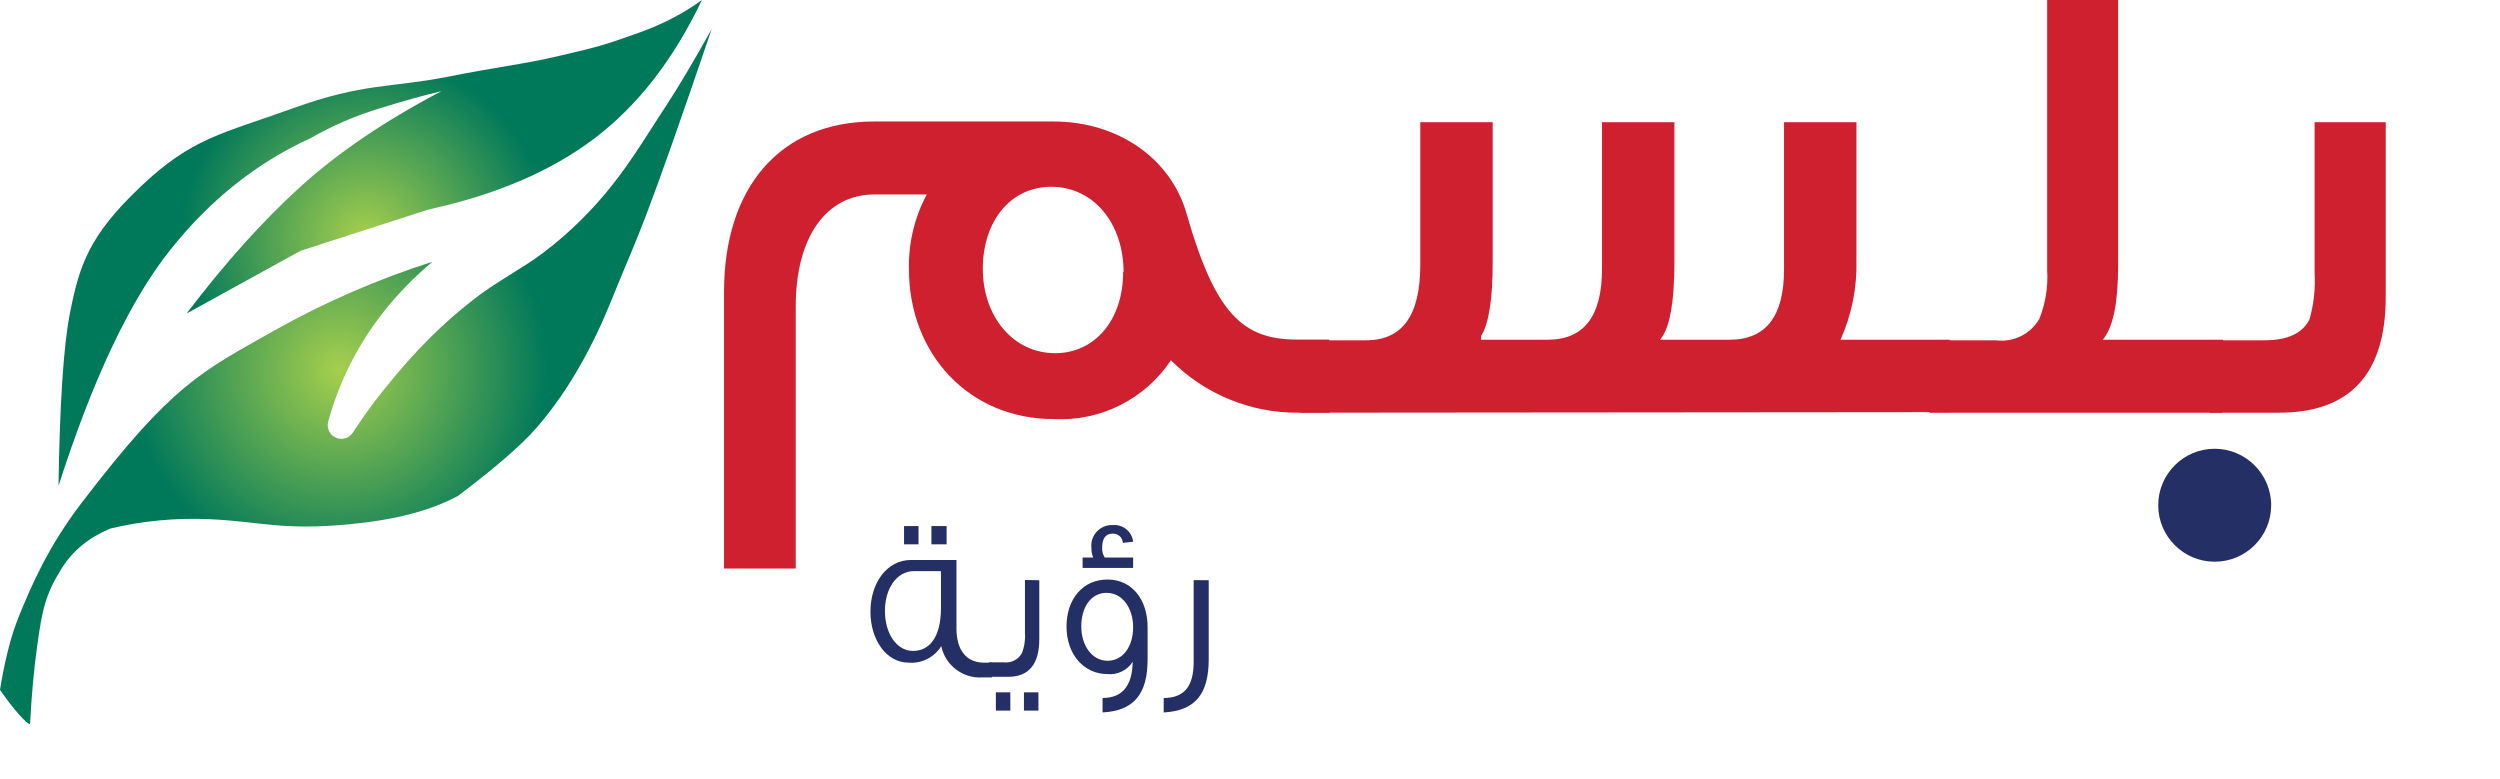
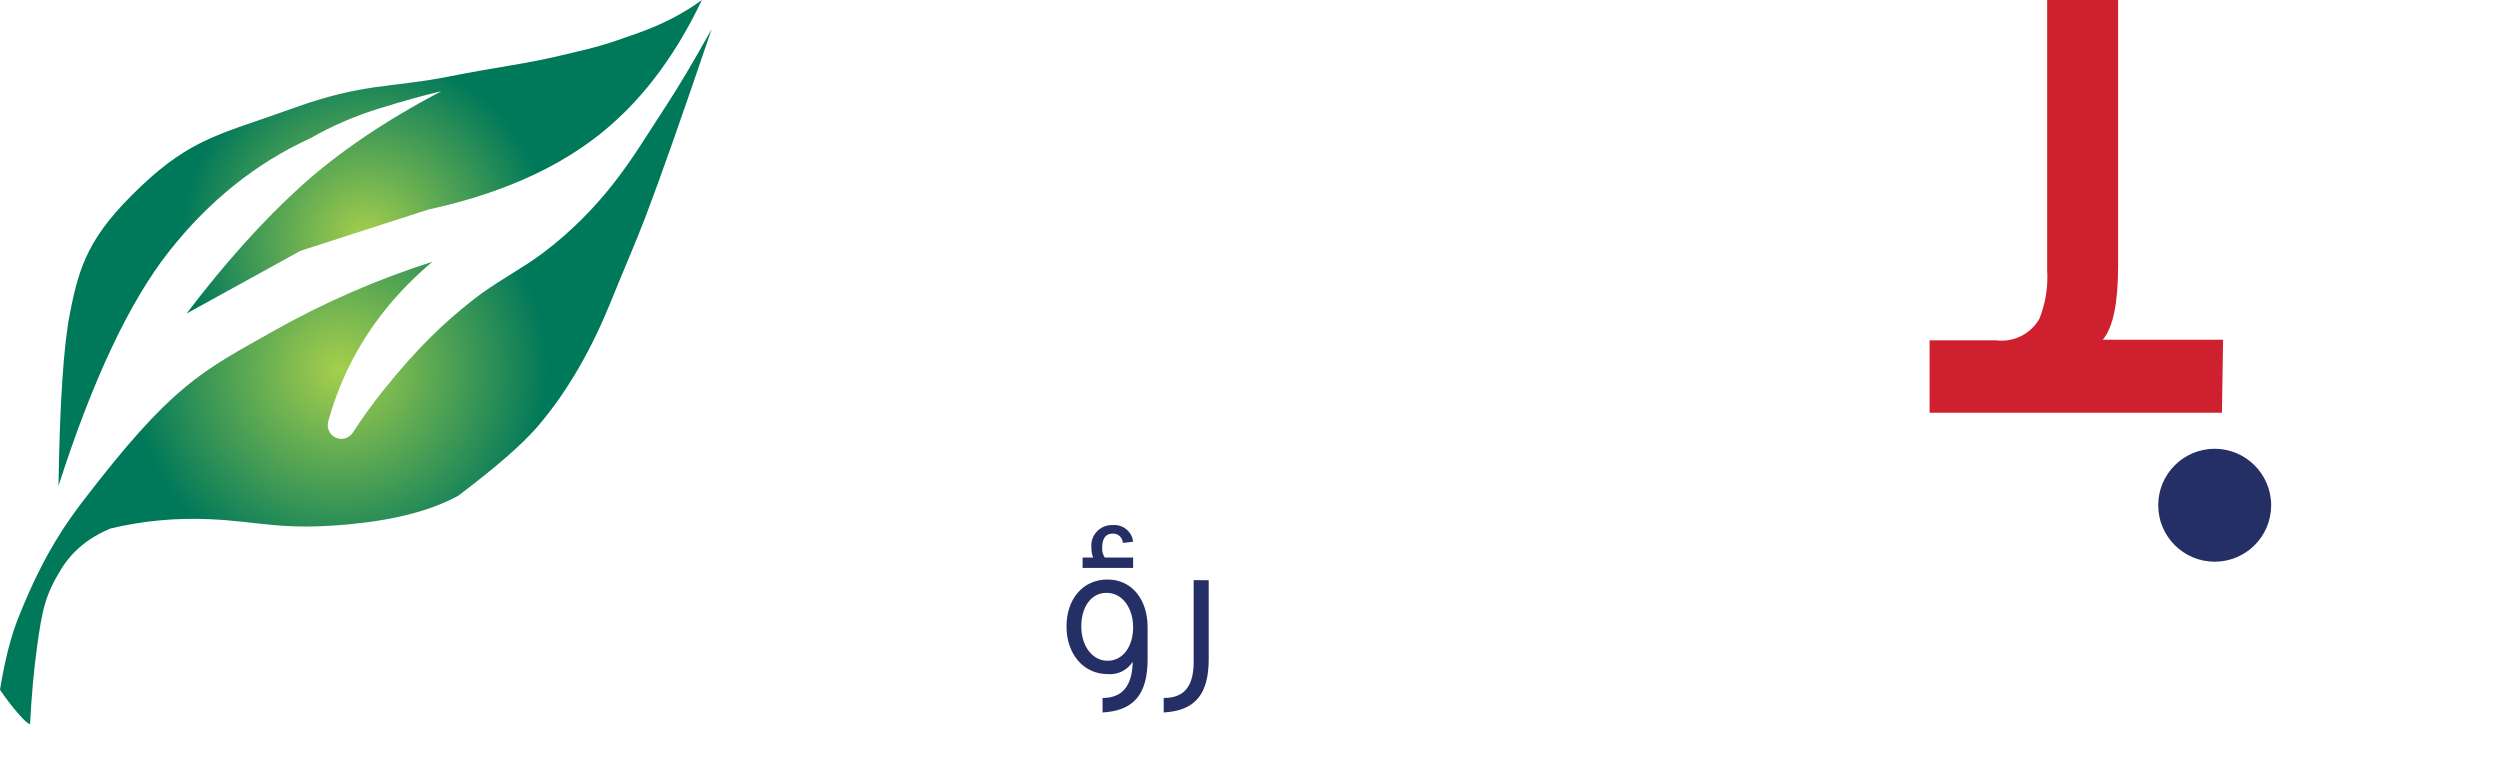
<svg xmlns="http://www.w3.org/2000/svg" width="183px" height="57px" viewBox="0 0 183 57" version="1.1">
  <title>Balsam- Arabic-Vision</title>
  <defs>
    <radialGradient cx="47.713%" cy="49.015%" fx="47.713%" fy="49.015%" r="31.413%" gradientTransform="translate(0.477,0.49),scale(0.976,1),rotate(-159.261),translate(-0.477,-0.49)" id="radialGradient-1">
      <stop stop-color="#A6CF4D" offset="0%" />
      <stop stop-color="#00785A" offset="95.41%" />
      <stop stop-color="#00785A" offset="100%" />
    </radialGradient>
    <radialGradient cx="47.713%" cy="49.015%" fx="47.713%" fy="49.015%" r="39.577%" gradientTransform="translate(0.477,0.49),scale(0.755,1),rotate(-163.676),translate(-0.477,-0.49)" id="radialGradient-2">
      <stop stop-color="#A6CF4D" offset="0%" />
      <stop stop-color="#00785A" offset="95.41%" />
      <stop stop-color="#00785A" offset="100%" />
    </radialGradient>
  </defs>
  <g id="Balsam--Arabic-Vision" stroke="none" stroke-width="1" fill="none" fill-rule="evenodd">
    <g id="Group-2" fill-rule="nonzero">
      <g id="Group-4">
        <path d="M31.654,19.159 C29.026,21.366 27,23.908 25.575,26.784 C24.931,28.082 24.414,29.44 24.024,30.858 L24.024,30.858 C23.878,31.39 24.191,31.941 24.723,32.087 C25.143,32.203 25.589,32.033 25.827,31.668 C26.531,30.585 27.251,29.583 27.986,28.664 C30.514,25.497 32.487,23.638 34.589,21.979 C36.278,20.645 38.165,19.703 39.725,18.532 C41.856,16.933 43.54,15.152 44.756,13.623 C46.334,11.64 47.497,9.657 48.739,7.774 C49.597,6.474 50.715,4.594 52.093,2.134 C49.939,8.476 48.332,13.036 47.271,15.817 C46.46,17.945 45.594,19.89 44.756,21.979 C43.439,25.258 41.647,28.572 39.306,31.275 C38.197,32.554 36.275,34.225 33.541,36.288 C31.576,37.365 28.921,38.061 25.575,38.377 C20.556,38.85 19.076,38.168 15.342,38.005 C12.852,37.896 10.429,38.124 8.071,38.69 C6.503,39.345 5.315,40.32 4.507,41.615 C3.295,43.558 3.087,44.679 2.725,47.255 C2.484,48.972 2.309,50.887 2.201,53 C2.078,53.009 1.799,52.765 1.363,52.268 C0.927,51.772 0.472,51.18 -3.51906988e-13,50.493 C0.353,48.316 0.808,46.54 1.363,45.166 C2.334,42.761 3.588,39.931 5.974,36.81 C12.621,28.117 14.694,27.233 20.124,24.172 C23.745,22.132 27.588,20.461 31.654,19.159 Z" id="Rectangle" fill="url(#radialGradient-1)" />
        <path d="M10.29,13.665 C14.069,10.076 16.245,9.803 21.44,7.928 C26.634,6.053 28.619,6.435 32.693,5.633 C36.767,4.83 38.237,4.725 41.029,4.068 C43.821,3.412 44.143,3.333 46.76,2.399 C48.504,1.777 50.044,0.977 51.379,2.3910327e-14 C49.313,4.344 46.696,7.716 43.53,10.118 C40.363,12.52 36.311,14.259 31.373,15.334 L21.995,18.359 L13.659,22.949 C16.464,19.256 19.243,16.161 21.995,13.665 C24.748,11.169 28.187,8.839 32.311,6.676 C31.107,6.954 29.602,7.371 27.796,7.928 C25.99,8.484 24.299,9.214 22.725,10.118 C18.765,11.926 15.327,14.673 12.409,18.359 C9.492,22.045 6.782,27.782 4.282,35.57 C4.374,29.52 4.652,25.313 5.115,22.949 C5.81,19.402 6.512,17.253 10.29,13.665 Z" id="Rectangle" fill="url(#radialGradient-2)" />
      </g>
    </g>
    <g id="Group-56" transform="translate(53, 0)" fill-rule="nonzero">
      <g id="Group-57">
        <path d="M113.25,36.994 C113.245,39.276 111.391,41.121 109.109,41.117 C106.828,41.113 104.98,39.262 104.982,36.98 C104.984,34.698 106.835,32.849 109.116,32.849 C111.401,32.855 113.25,34.709 113.25,36.994" id="Path" fill="#242F65" />
-         <path d="M44.319,30.21 L42.029,30.21 C38.534,30.234 35.176,28.851 32.712,26.373 C30.814,29.221 27.554,30.857 24.136,30.676 C17.914,30.676 13.536,25.896 13.536,19.716 C13.49,17.807 13.94,15.919 14.84,14.236 L11.003,14.236 C7.494,14.236 5.247,17.331 5.247,22.44 L5.247,41.616 L6.7785777e-13,41.616 L6.7785777e-13,21.348 C6.7785777e-13,13.812 4.028,8.893 11.003,8.893 L24.115,8.893 C28.8,8.893 32.69,11.565 33.856,15.635 C35.976,23.055 38.022,24.857 41.965,24.857 L44.297,24.857 L44.319,30.21 Z M29.245,19.907 C29.245,16.441 27.125,13.674 23.945,13.674 C20.956,13.674 18.942,16.207 18.942,19.674 C18.942,23.14 21.136,25.853 24.242,25.853 C27.104,25.853 29.214,23.468 29.214,19.907" id="Shape" fill="#CE202F" />
-         <path d="M42.209,30.21 L42.209,24.91 L46.99,24.91 C49.661,24.91 50.965,23.087 50.965,19.387 L50.965,8.946 L56.265,8.946 L56.265,19.154 C56.265,21.921 55.979,23.702 55.417,24.592 L55.417,24.868 L60.293,24.868 C62.953,24.868 64.268,23.14 64.268,19.674 L64.268,8.946 L69.568,8.946 L69.568,19.154 C69.568,22.207 69.197,24.126 68.508,24.868 L73.606,24.868 C76.278,24.868 77.592,23.14 77.592,19.716 L77.592,8.946 L82.892,8.946 L82.892,19.069 C82.94,21.065 82.542,23.046 81.726,24.868 L89.729,24.868 L89.729,30.168 L42.209,30.21 Z" id="Path" fill="#CE202F" />
        <path d="M109.646,30.21 L88.245,30.21 L88.245,24.91 L93.11,24.91 C94.395,25.077 95.653,24.448 96.29,23.32 C96.737,22.189 96.929,20.972 96.852,19.758 L96.852,0 L102.046,0 L102.046,19.44 C102.046,22.207 101.675,23.977 100.923,24.868 L109.731,24.868 L109.646,30.21 Z" id="Path" fill="#CE202F" />
-         <path d="M121.635,21.73 C121.635,27.401 119.006,30.21 113.812,30.21 L108.756,30.21 L108.756,24.91 L112.731,24.91 C114.469,24.91 115.54,24.401 116.059,23.373 C116.37,22.274 116.495,21.132 116.43,19.992 L116.43,8.946 L121.635,8.946 L121.635,21.73 Z" id="Path" fill="#CE202F" />
-         <path d="M19.61,49.587 L18.889,49.587 C17.463,49.669 16.192,48.695 15.9,47.297 C15.393,48.119 14.467,48.586 13.504,48.506 C11.904,48.506 10.717,46.863 10.717,44.774 C10.717,42.686 11.904,40.99 13.695,40.99 L17.013,40.99 L17.013,46.015 C17.013,47.583 17.744,48.506 19.016,48.506 L19.61,48.506 L19.61,49.587 Z M15.879,44.573 L15.879,41.806 L13.897,41.806 C12.656,41.806 11.777,43.068 11.777,44.711 C11.777,46.354 12.614,47.647 13.833,47.647 C15.052,47.647 15.858,46.629 15.879,44.573 Z M14.236,39.845 L13.176,39.845 L13.176,38.51 L14.236,38.51 L14.236,39.845 Z M16.292,39.845 L15.179,39.845 L15.179,38.51 L16.292,38.51 L16.292,39.845 Z" id="Shape" fill="#242F65" />
-         <path d="M23.076,42.474 L23.076,46.788 C23.076,48.622 22.313,49.544 20.776,49.544 L19.398,49.544 L19.398,48.484 L20.458,48.484 C20.995,48.554 21.521,48.295 21.794,47.827 C21.986,47.35 22.065,46.835 22.027,46.322 L22.027,42.453 L23.076,42.474 Z M20.956,52.014 L19.896,52.014 L19.896,50.679 L20.956,50.679 L20.956,52.014 Z M23.013,52.014 L21.953,52.014 L21.953,50.679 L23.013,50.679 L23.013,52.014 Z" id="Shape" fill="#242F65" />
        <path d="M31.005,45.919 L31.005,48.251 C31.005,50.806 30.009,52.025 27.708,52.152 L27.708,51.092 C29.15,51.092 29.881,50.212 29.913,48.442 C29.517,49.066 28.804,49.414 28.069,49.343 C26.341,49.343 25.069,47.901 25.069,45.866 C25.069,43.831 26.277,42.421 28.069,42.421 C29.86,42.421 31.005,43.884 31.005,45.919 Z M29.945,45.919 C29.945,44.509 29.161,43.396 28.005,43.396 C26.85,43.396 26.15,44.456 26.15,45.856 C26.15,47.255 26.935,48.368 28.079,48.368 C29.224,48.368 29.945,47.287 29.945,45.919 Z M29.945,39.655 L29.192,39.739 C29.184,39.551 29.101,39.374 28.962,39.246 C28.823,39.119 28.639,39.052 28.45,39.061 C27.931,39.061 27.677,39.411 27.677,40.121 C27.67,40.365 27.736,40.605 27.867,40.81 L29.945,40.81 L29.945,41.573 L26.246,41.573 L26.246,40.81 L27.019,40.81 C26.932,40.591 26.888,40.357 26.892,40.121 C26.839,39.68 26.982,39.238 27.285,38.913 C27.587,38.588 28.018,38.414 28.461,38.436 C29.204,38.374 29.862,38.914 29.945,39.655 L29.945,39.655 Z" id="Shape" fill="#242F65" />
        <path d="M35.478,42.474 L35.478,48.251 C35.478,50.806 34.492,52.025 32.182,52.152 L32.182,51.092 C33.644,51.092 34.376,50.297 34.376,48.442 L34.376,42.464 L35.478,42.474 Z" id="Path" fill="#242F65" />
      </g>
    </g>
  </g>
</svg>